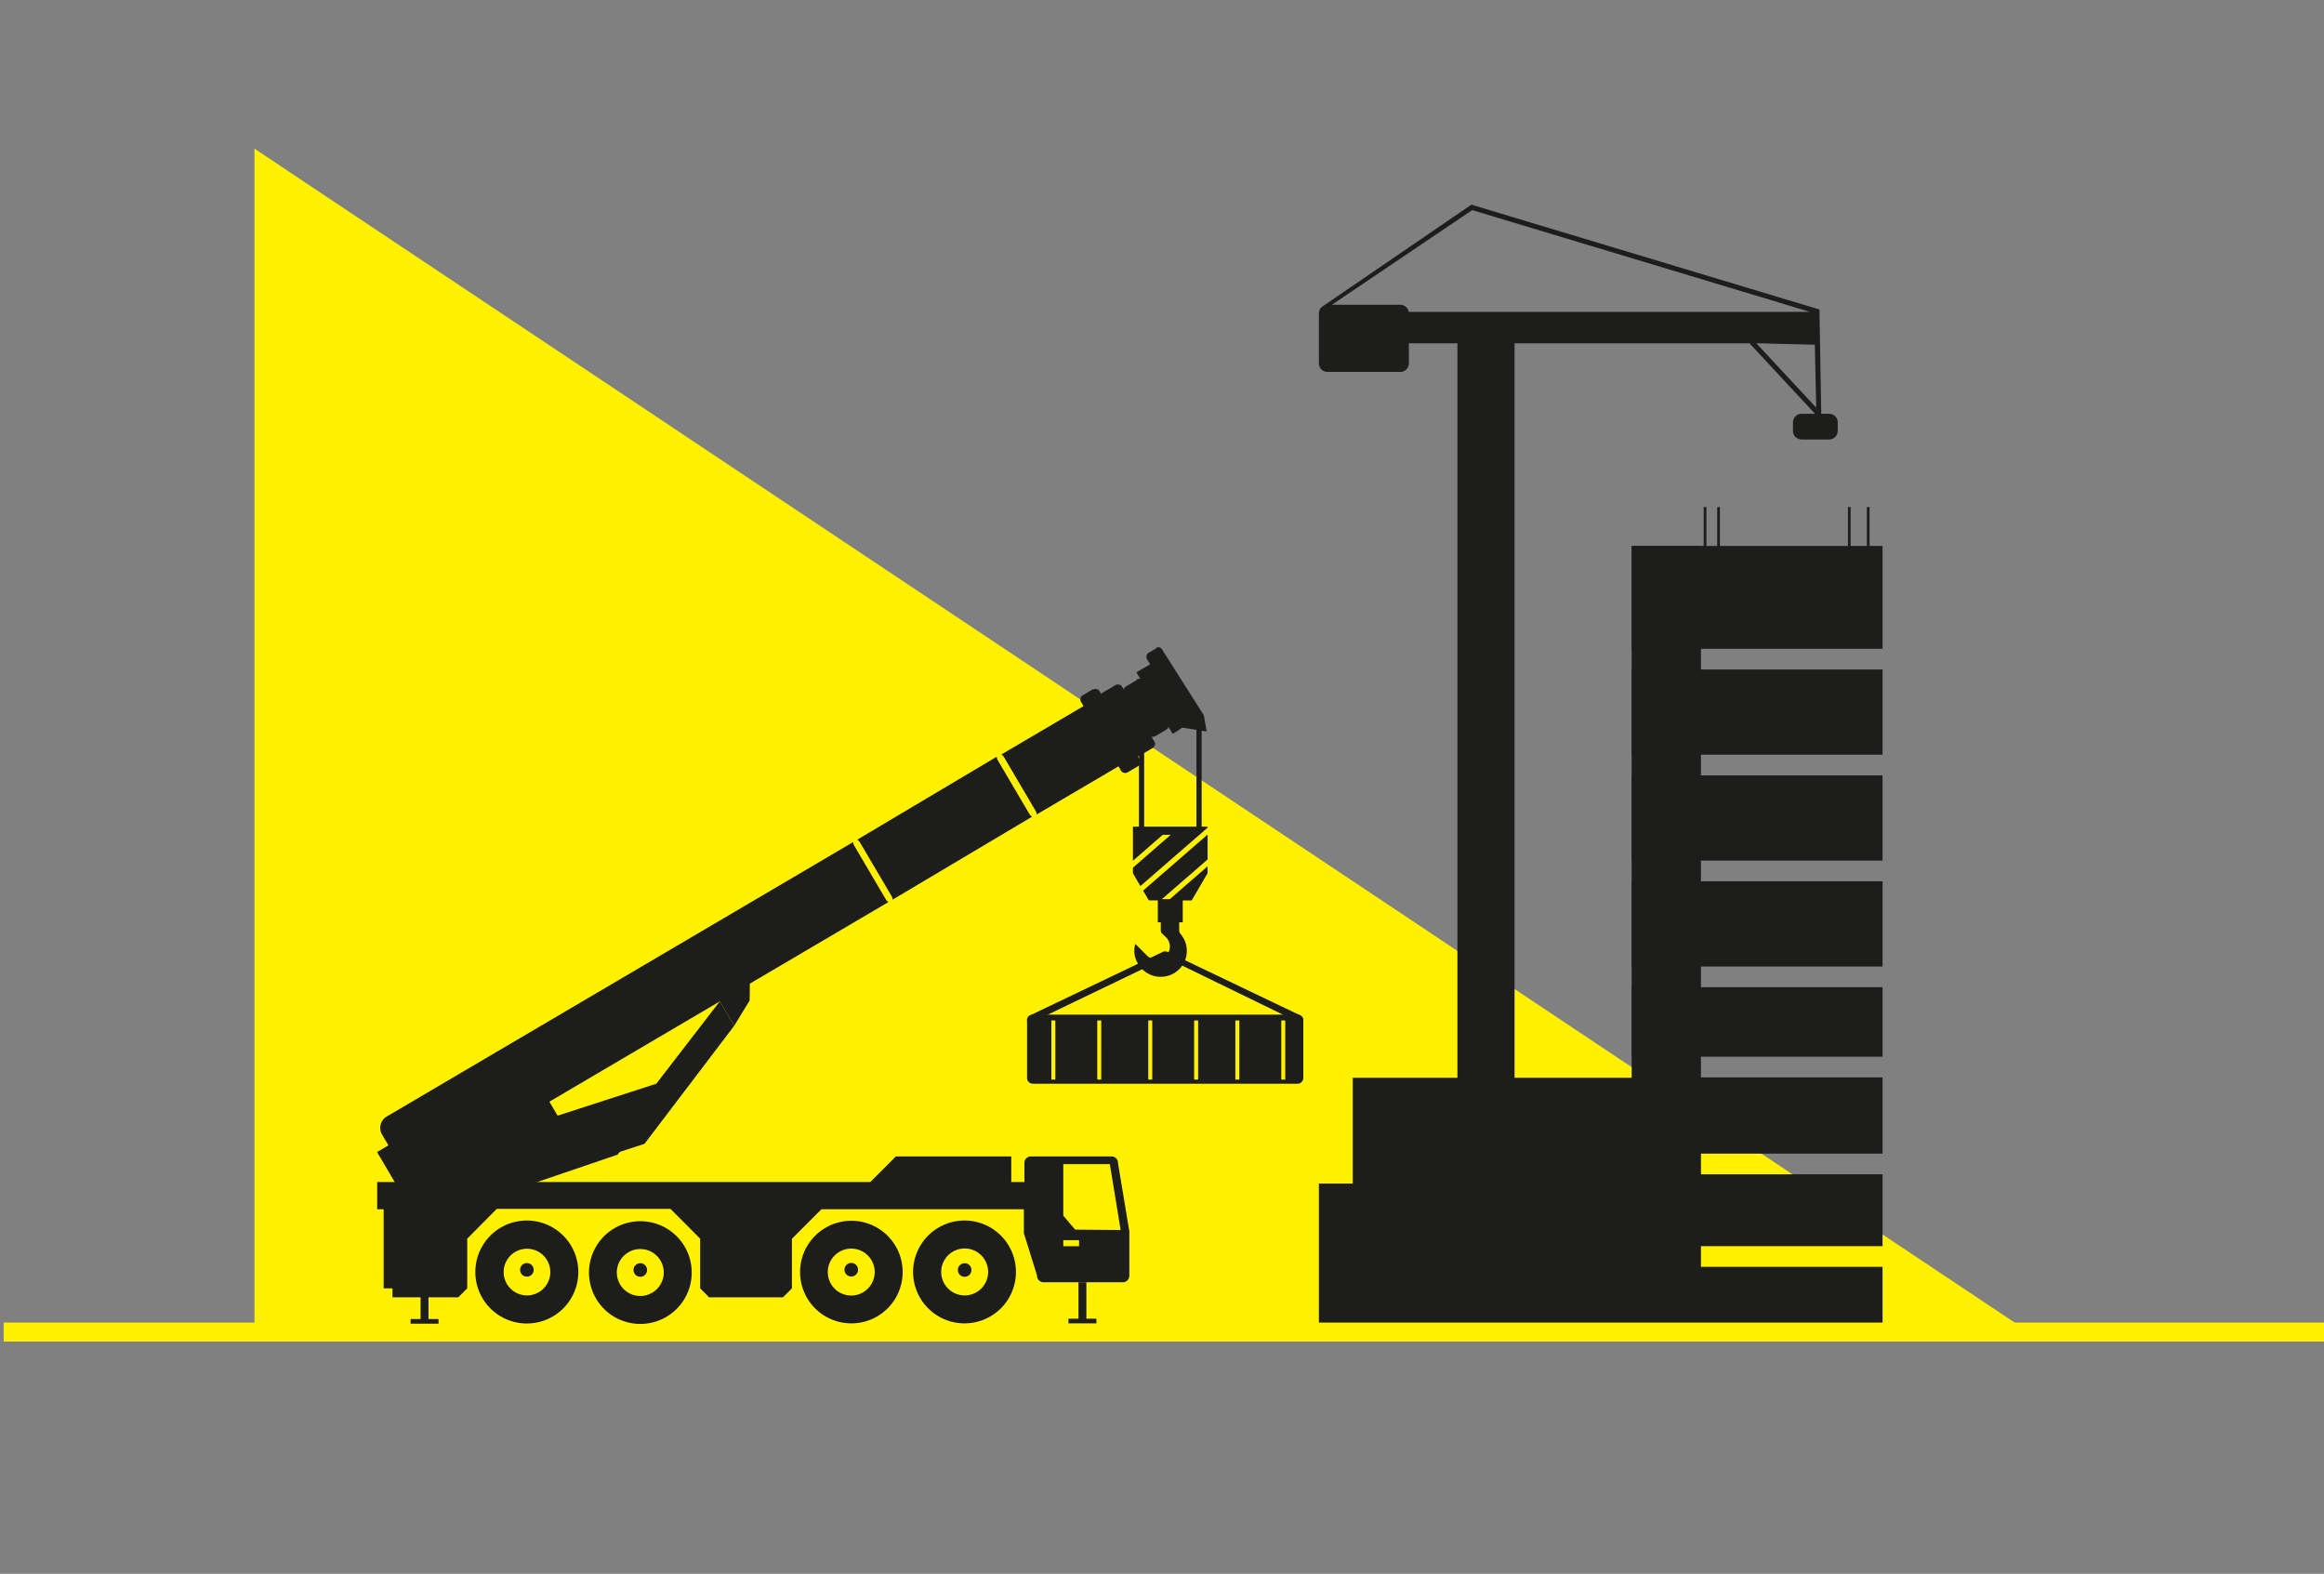
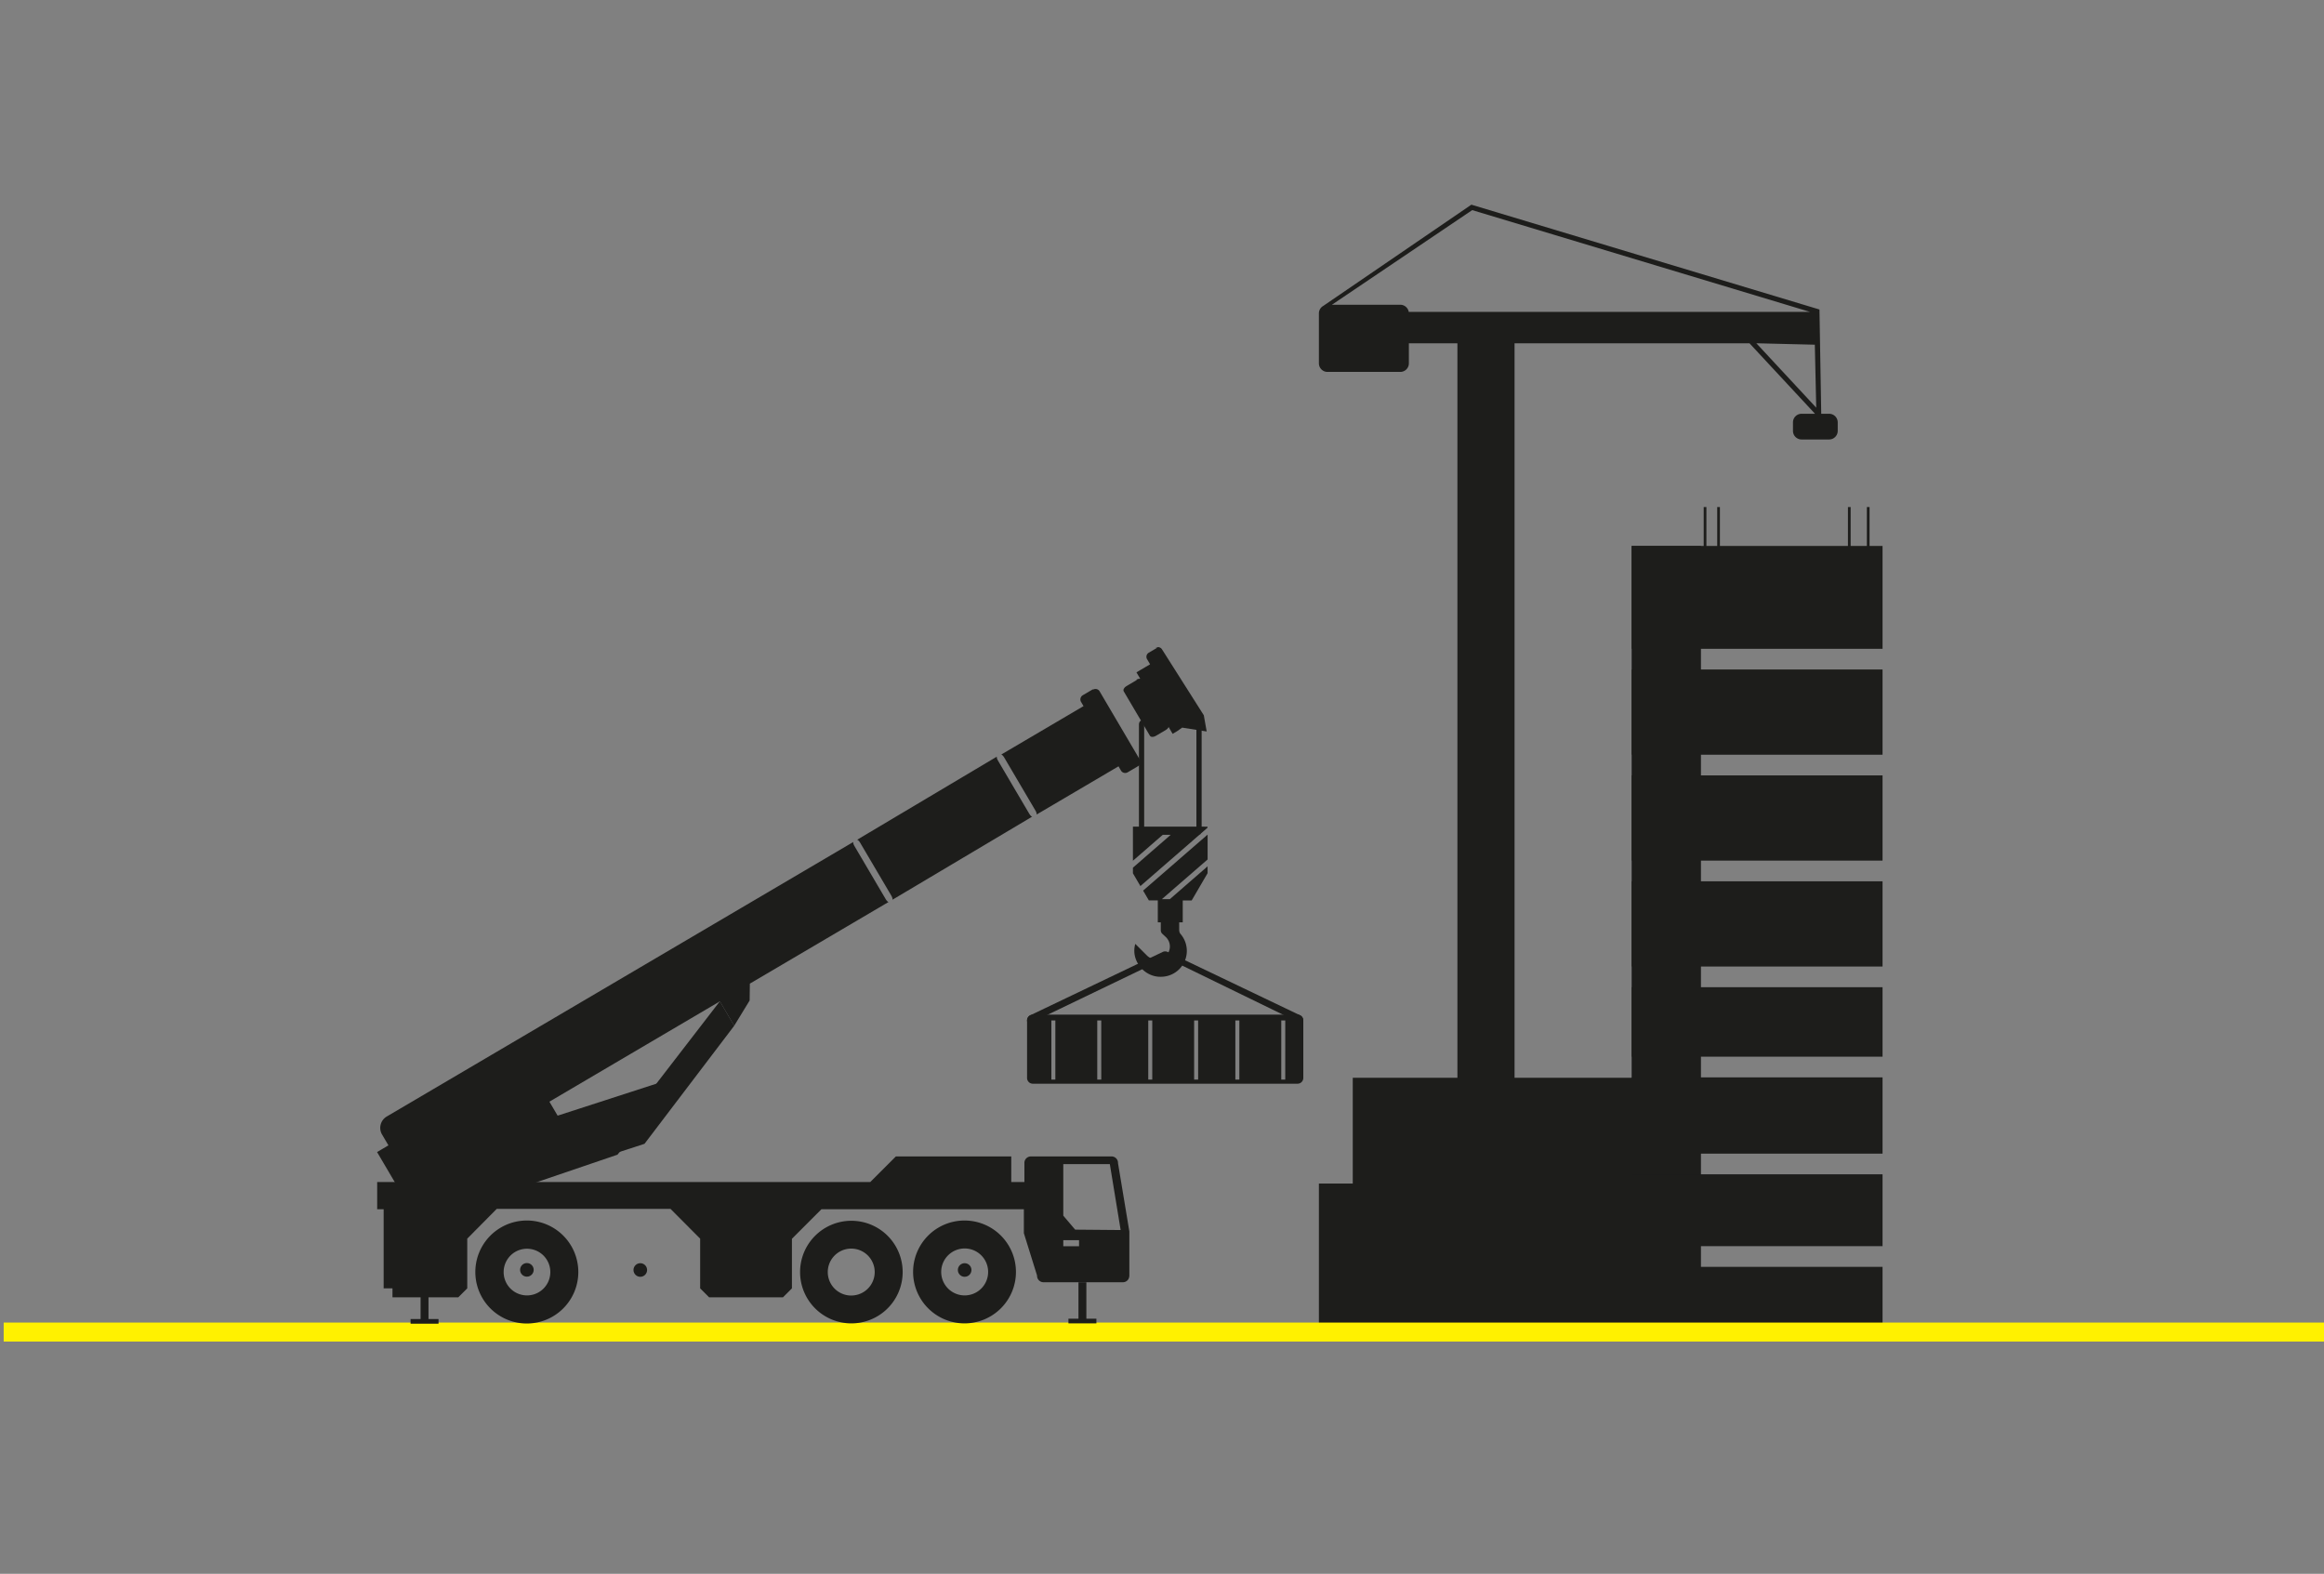
<svg xmlns="http://www.w3.org/2000/svg" id="Calque_1" data-name="Calque 1" viewBox="0 0 2134.96 1445.65">
  <rect x="0" y="0" width="2134.96" height="1445.65" fill="#808080" stroke="none" />
  <defs>
    <style>.cls-1{fill:#fff100;}.cls-2{fill:#1d1d1b;}</style>
  </defs>
-   <polygon class="cls-1" points="1854.41 1217.23 233.75 1217.23 233.75 136.53 1854.41 1217.23 1854.41 1217.23" />
  <polygon class="cls-2" points="1211.62 1087.15 1242.72 1087.15 1242.72 989.99 1498.94 989.99 1498.94 501.48 1562.59 501.48 1562.59 1219.08 1498.94 1219.08 1498.94 1218.68 1242.72 1218.68 1242.72 1218.68 1211.62 1218.68 1211.62 1087.15" />
  <rect class="cls-2" x="1715" y="465.74" width="2.48" height="44.17" />
  <rect class="cls-2" x="1577.53" y="465.74" width="2.48" height="44.17" />
  <rect class="cls-2" x="1697.63" y="465.74" width="2.48" height="44.17" />
  <rect class="cls-2" x="1565.12" y="465.74" width="2.48" height="44.17" />
  <rect class="cls-2" x="1498.94" y="906.8" width="230.48" height="63.82" />
  <rect class="cls-2" x="1498.94" y="989.62" width="230.48" height="70.05" />
  <rect class="cls-2" x="1498.94" y="1163.66" width="230.48" height="55.02" />
  <rect class="cls-2" x="1498.94" y="1078.66" width="230.48" height="66" />
  <rect class="cls-2" x="1498.94" y="501.48" width="230.48" height="94.48" />
  <rect class="cls-2" x="1498.94" y="809.52" width="230.48" height="78.28" />
  <rect class="cls-2" x="1498.94" y="614.96" width="230.48" height="78.28" />
  <rect class="cls-2" x="1498.94" y="712.24" width="230.48" height="78.28" />
  <rect class="cls-1" x="3.39" y="1214.85" width="2131.57" height="17.44" />
  <path class="cls-2" d="M1680.4,380.07h-7.31l-1.63-95.78L1351.69,188l-136.08,93a8.21,8.21,0,0,0-1.1.75h0a7.88,7.88,0,0,0-2.89,6.09v45.91a7.89,7.89,0,0,0,7.87,7.87h66.9a7.9,7.9,0,0,0,7.88-7.87V315.35h44.6v844.86h52.48V315.35h215.86l60.17,64.72H1655a7.89,7.89,0,0,0-7.87,7.87v7.87a7.89,7.89,0,0,0,7.87,7.87h25.36a7.9,7.9,0,0,0,7.88-7.87v-7.87A7.9,7.9,0,0,0,1680.4,380.07Zm-386.25-93.59a7.9,7.9,0,0,0-7.76-6.56h-62.8L1352.45,193l310.39,93.5Zm374.35,88-55-59.17,53.7,1.31Z" />
  <rect class="cls-2" x="386.38" y="1178.13" width="7.26" height="34.88" />
  <rect class="cls-2" x="377.18" y="1211.6" width="25.67" height="4.28" />
  <path class="cls-2" d="M886.19,1121.1a47.24,47.24,0,1,0,47.12,47.36v-.12A47.25,47.25,0,0,0,886.19,1121.1Zm0,68.8a21.56,21.56,0,1,1,21.57-21.56A21.56,21.56,0,0,1,886.19,1189.9Z" />
  <path class="cls-2" d="M782,1121.34a47.12,47.12,0,1,0,47.24,47.12A47.12,47.12,0,0,0,782,1121.34Zm0,68.68a21.56,21.56,0,1,1,21.56-21.56A21.56,21.56,0,0,1,782,1190Z" />
-   <path class="cls-2" d="M588.33,1121.74h-.12a47.18,47.18,0,1,0,.12,0Zm-.12,68.68a21.56,21.56,0,1,1,21.56-21.56A21.57,21.57,0,0,1,588.21,1190.42Z" />
  <path class="cls-2" d="M531.27,1168.34a47.3,47.3,0,1,0,0,.12Zm-47,21.56H484a21.44,21.44,0,1,1,.24,0Z" />
-   <path class="cls-2" d="M1024.14,629.66,1013,636.22c-2.26,1.17-3.37,3.68-2.52,5.7l30.35,51.58c1.3,1.78,4.07,2,6.17.58l0,0,11.16-6.56c2.34-1.13,3.51-3.7,2.64-5.77l-30.35-51.57a4.79,4.79,0,0,0-6.33-.5" />
  <path class="cls-2" d="M813.77,826.09l-29-49.26c-.82-1.52-1.15-2.89-.87-3.43l-428.6,252.17a12.12,12.12,0,0,0-4.6,16.06l6.14,10.44-10.44,6.14,19.23,32.68,35.16,26.42,166.42-56.68L629,987l-116.73,37.79-7.56-12.84,156.6-92.15L674.5,942.2,688.66,919l.2-15.49,127.45-75C815.7,828.5,814.68,827.54,813.77,826.09Z" />
  <path class="cls-2" d="M915.78,695,787.39,771.36c.61,0,1.65.95,2.6,2.41L819,823c.81,1.51,1.14,2.87.88,3.43l128.33-76.29c-.61,0-1.64-1-2.55-2.46l-29-49.26C915.84,696.94,915.51,695.58,915.78,695Z" />
  <path class="cls-2" d="M1047.08,697.74l-36.86-62.64a4.36,4.36,0,0,0-5.92-1.71l-.11.06-.18-.31-9.3,5.46a4.5,4.5,0,0,0-1.59,6.14l2.28,3.86-75.63,44.5c.62,0,1.65,1,2.59,2.41l29,49.27c.82,1.52,1.15,2.88.88,3.43l75.29-44.3,2.33,4a4.49,4.49,0,0,0,6.08,1.49l9.6-5.66A4.36,4.36,0,0,0,1047.08,697.74Z" />
  <path class="cls-2" d="M1044.23,624.68l-9.5,5.59c-2.2,1.29-3.19,3.42-2.39,4.78l24,40.71c.8,1.36,3.15,1.53,5.34.24l9.5-5.59c2.09-1.23,3.19-3.42,2.39-4.78l-24.2-41.14c-.8-1.35-3.25-1.46-5.34-.23" />
  <path class="cls-2" d="M1108.53,671.9,1105.89,657l-38.32-60.41a4.36,4.36,0,0,0-6-1.55l2-.36-8.14,4.79a4.37,4.37,0,0,0-1.72,5.93l.06.1,2.77,4.7-12.53,7.37,33.23,56.49,4.16-2.45,4.59-3.26Z" />
  <polygon class="cls-2" points="549.76 1064.4 661.29 919.75 674.5 942.2 592.08 1050.65 549.76 1064.4" />
  <circle class="cls-2" cx="484.03" cy="1166.42" r="6.25" />
  <circle class="cls-2" cx="588.21" cy="1166.55" r="6.25" />
-   <circle class="cls-2" cx="782.02" cy="1166.3" r="6.25" />
  <circle class="cls-2" cx="886.19" cy="1166.55" r="6.25" />
  <rect class="cls-2" x="990.74" y="1177.81" width="7.26" height="34.88" />
  <rect class="cls-2" x="981.54" y="1211.29" width="25.67" height="4.28" />
  <path class="cls-2" d="M1027.07,1068.43a5.93,5.93,0,0,0-5.57-6.18H946.76a5.94,5.94,0,0,0-5.69,6.17h0v17.32H929v-23.5H823l-23.5,23.5h-453v25h5.94v72.68h8.11v8.24H421l8.24-8.24v-45.66l27.13-27.38H615.94l27.26,27.38v45.66l8.24,8.24h67.83l8.24-8.24v-45.54l27.13-27.14H940.58v22l12.12,38.88a5.93,5.93,0,0,0,5.68,6.18h73.42a5.79,5.79,0,0,0,4.84-2.91,7.17,7.17,0,0,0,.85-3.27v-40.46Zm-35.79,76.31H976.8v-5.6h14.48Zm-3.58-15.26-10.9-12.84v-47.36h42.76l9.94,60.56Z" />
  <path class="cls-2" d="M1193.76,939.86c-.1.21,1.44-.18-1.63-1.25l-120.89-58.88-122.4,58.88c-2.64,1.26-3.55,3.61-4.81,1a5.29,5.29,0,0,1,2.49-7.05l121.59-58.15a5.3,5.3,0,0,1,4.57,0l121.59,58.15A5.29,5.29,0,0,1,1192,942.6Z" />
  <path class="cls-2" d="M1077.4,847.23h9.13V827.1h8.21l14.6-25v-6.32L1074.7,825.9h-7.32l42-36.44V766.61l-59.25,51.46,5.28,9h8.21v20.14h9" />
  <path class="cls-2" d="M1103.89,759.32l0-93.72c0-2.06-3-3.73-4.32-3.73s-.48,1.67-.48,3.73l0,93.72h-15l0,0h-7.31l0,0H1051.1l0-93.72c0-2.06-1.07-3.73-2.4-3.73s-2.4,1.67-2.4,3.73l0,93.72h-5.53v31.3l27.42-23.81h7.31L1040.77,797v5.16l6.86,11.73,54.24-47.11a2.37,2.37,0,0,0,1.42-1.23l6-5.26v-.94Z" />
  <path class="cls-2" d="M1083.28,854.4v-7.73h-16.91v7.73a4.39,4.39,0,0,0,1.45,3.38l3.38,3.14a12,12,0,0,1-1,17.87c-4.83,4.11-12.07,3.38-16.66-1.21L1042.94,867a22.36,22.36,0,0,0-.48,10.62c2.41,11.6,13,20.29,24.88,19.57a23.78,23.78,0,0,0,16.9-39.61A6.11,6.11,0,0,1,1083.28,854.4Z" />
  <path class="cls-2" d="M1192,932H948.81a5.29,5.29,0,0,0-5.29,5.29v52.87a5.28,5.28,0,0,0,5.29,5.28H1192a5.28,5.28,0,0,0,5.29-5.28V937.31A5.29,5.29,0,0,0,1192,932ZM969.51,991.66h-3.66V937.32h3.66Zm42.18,0H1008V937.32h3.67Zm46.84,0h-3.67V937.32h3.67Zm42.17,0H1097V937.32h3.67Zm37.84,0h-3.67V937.32h3.67Zm42.17,0h-3.66V937.32h3.66Z" />
</svg>